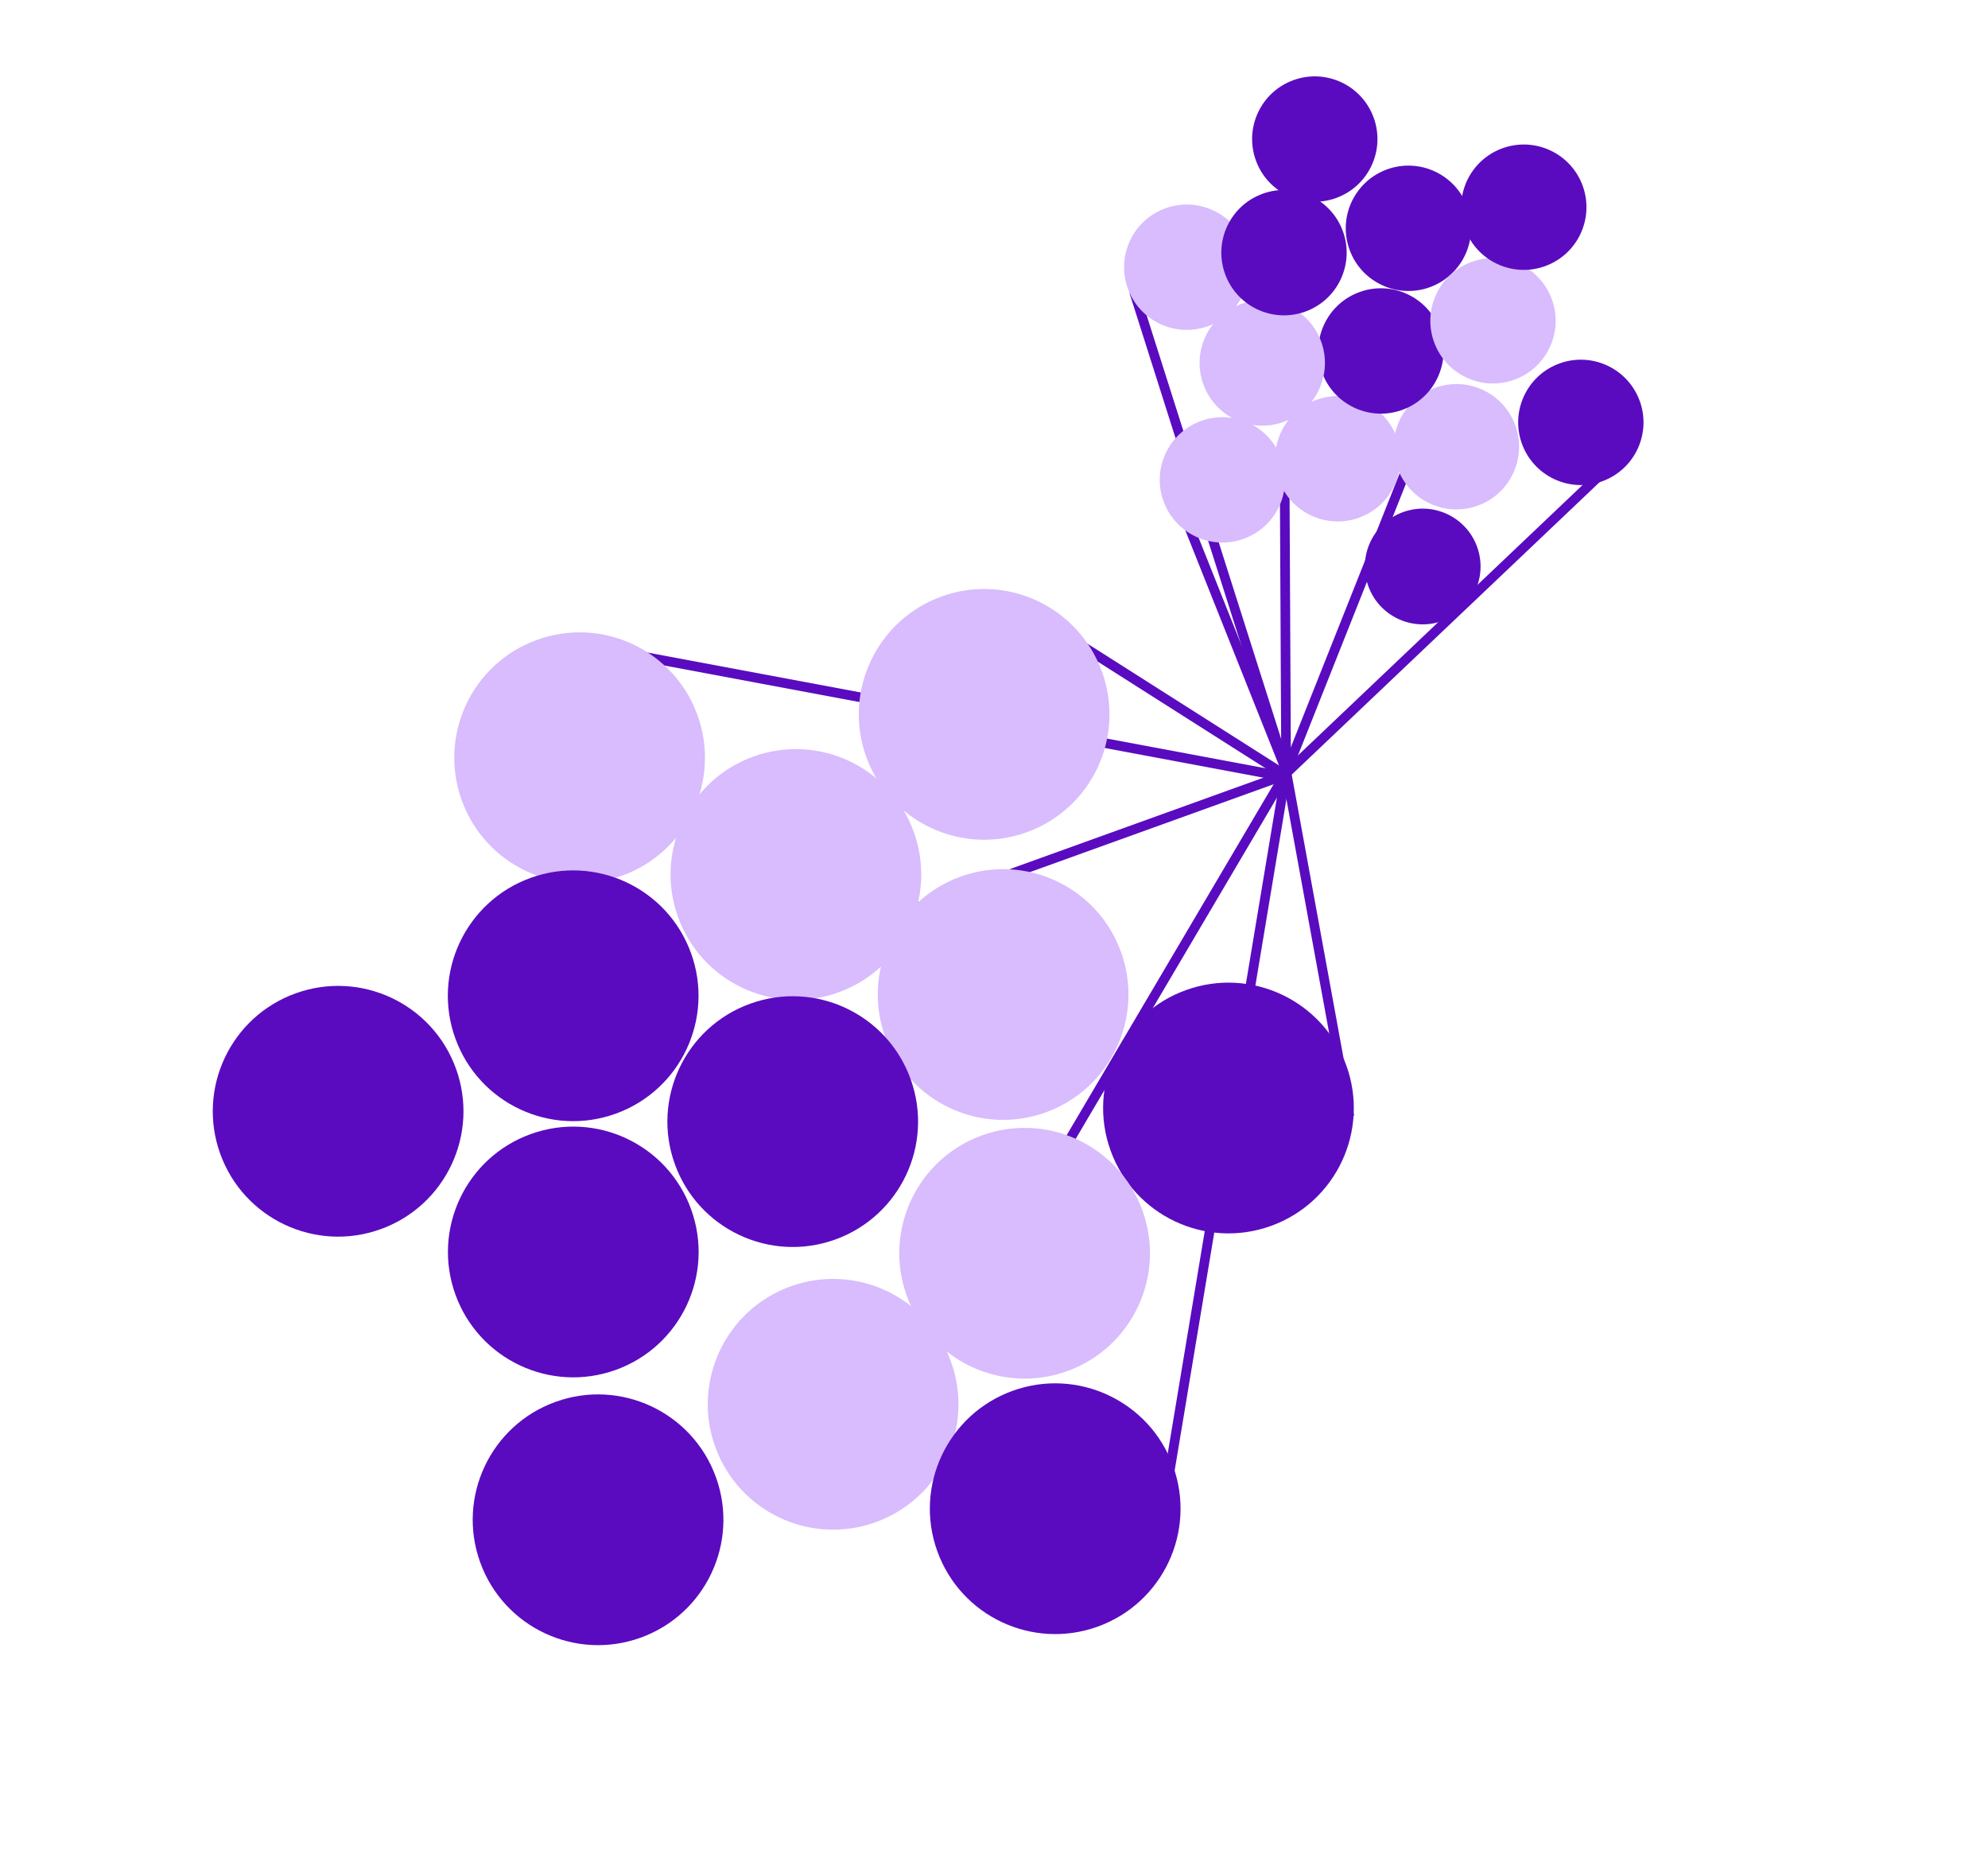
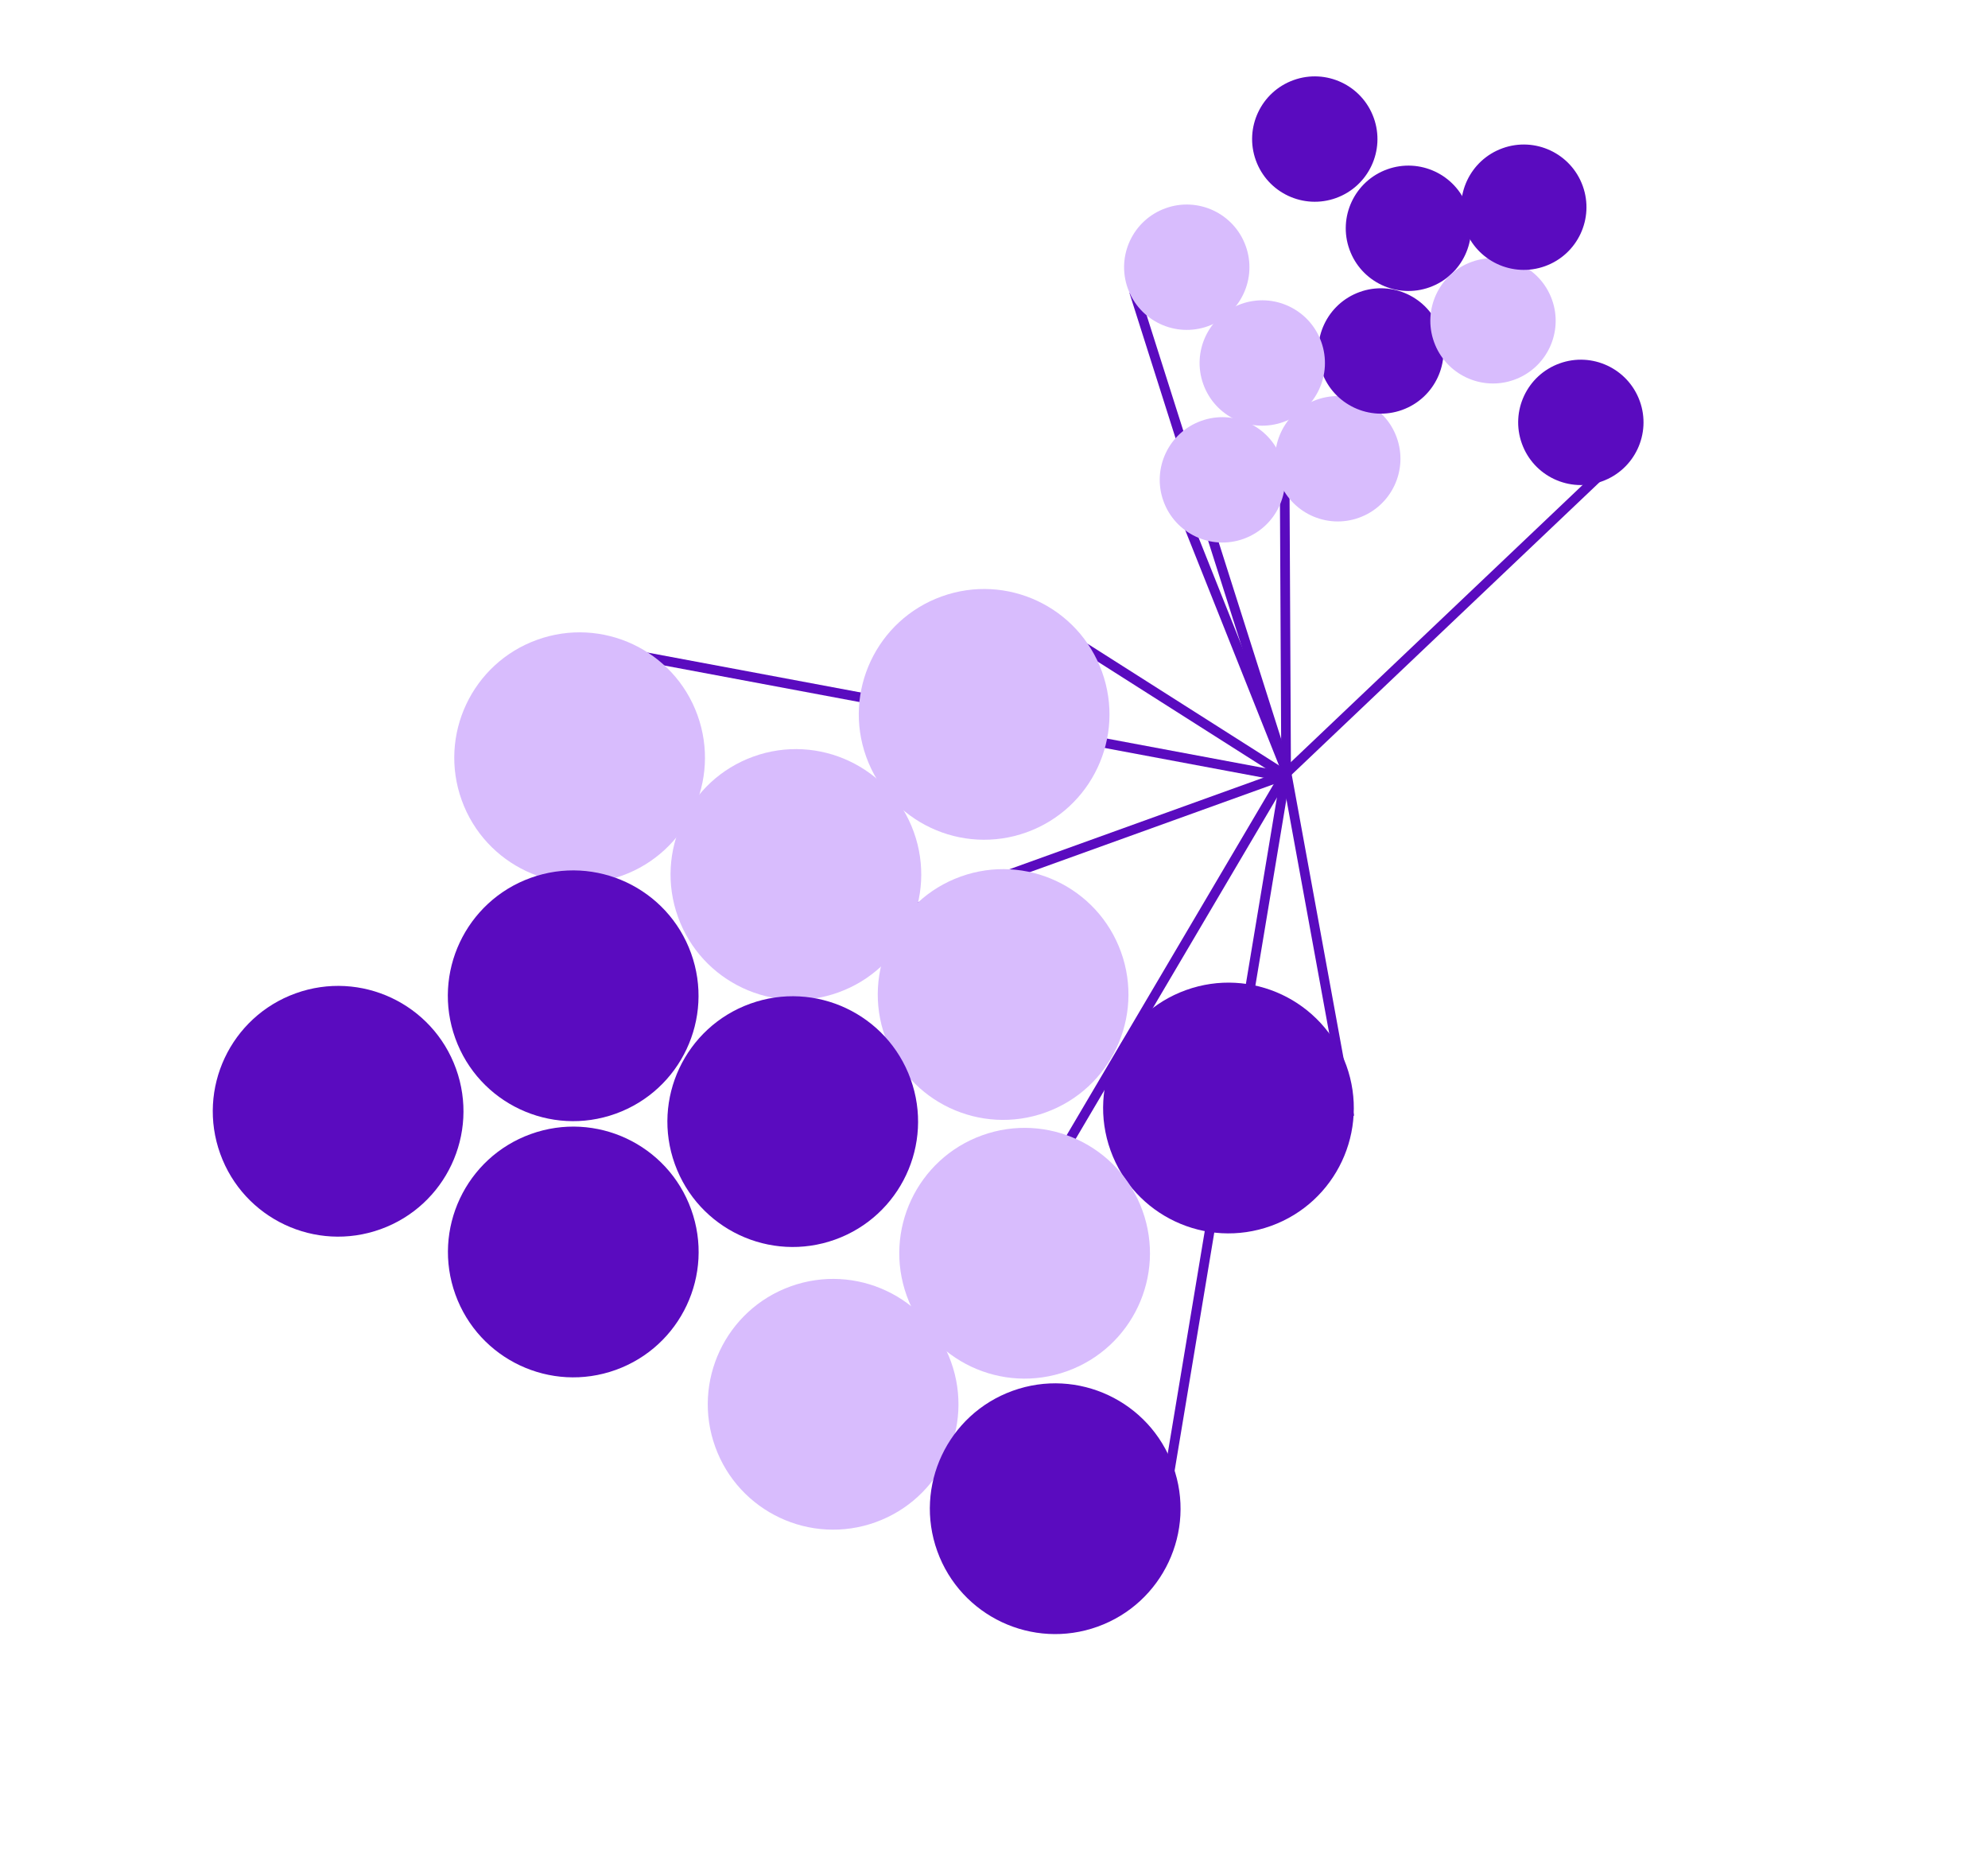
<svg xmlns="http://www.w3.org/2000/svg" width="812" height="757" viewBox="0 0 812 757" fill="none">
  <line x1="652.543" y1="194.952" x2="524.703" y2="316.371" stroke="#5A0BBF" stroke-width="3.938" />
-   <line x1="575.658" y1="188.651" x2="525.176" y2="315.671" stroke="#5A0BBF" stroke-width="3.938" />
  <line x1="524.671" y1="185.415" x2="525.316" y2="314.934" stroke="#5A0BBF" stroke-width="3.938" />
  <line x1="463.201" y1="119.057" x2="525.223" y2="314.348" stroke="#5A0BBF" stroke-width="3.938" />
  <line x1="481.416" y1="204.423" x2="525.176" y2="314.214" stroke="#5A0BBF" stroke-width="3.938" />
  <line x1="524.394" y1="316.167" x2="440.023" y2="262.548" stroke="#5A0BBF" stroke-width="3.938" />
  <line x1="524.015" y1="316.795" x2="361.029" y2="375.544" stroke="#5A0BBF" stroke-width="3.938" />
  <line x1="525.043" y1="315.944" x2="434.116" y2="470.098" stroke="#5A0BBF" stroke-width="3.938" />
  <line x1="525.284" y1="314.589" x2="551.125" y2="455.953" stroke="#5A0BBF" stroke-width="3.938" />
  <line x1="522.985" y1="316.878" x2="240.216" y2="263.94" stroke="#5A0BBF" stroke-width="3.938" />
  <line x1="525.289" y1="315.267" x2="476.356" y2="609.148" stroke="#5A0BBF" stroke-width="3.938" />
  <circle cx="501.766" cy="452.473" r="51.188" transform="rotate(70.178 501.766 452.473)" fill="#5A0BBF" />
  <circle cx="409.721" cy="406.126" r="51.188" transform="rotate(70.178 409.721 406.126)" fill="#D8BCFD" />
  <circle cx="401.97" cy="291.726" r="51.188" transform="rotate(70.178 401.97 291.726)" fill="#D8BCFD" />
  <circle cx="325.085" cy="357.109" r="51.188" transform="rotate(70.178 325.085 357.109)" fill="#D8BCFD" />
  <circle cx="236.744" cy="309.427" r="51.188" transform="rotate(70.178 236.744 309.427)" fill="#D8BCFD" />
  <circle cx="340.287" cy="573.461" r="51.188" transform="rotate(70.178 340.287 573.461)" fill="#D8BCFD" />
  <circle cx="418.507" cy="511.782" r="51.188" transform="rotate(70.178 418.507 511.782)" fill="#D8BCFD" />
  <circle cx="430.997" cy="616.103" r="51.188" transform="rotate(70.178 430.997 616.103)" fill="#5A0BBF" />
  <circle cx="323.792" cy="458.027" r="51.188" transform="rotate(70.178 323.792 458.027)" fill="#5A0BBF" />
  <circle cx="234.116" cy="406.641" r="51.188" transform="rotate(70.178 234.116 406.641)" fill="#5A0BBF" />
  <circle cx="138.107" cy="453.804" r="51.188" transform="rotate(70.178 138.107 453.804)" fill="#5A0BBF" />
  <circle cx="234.158" cy="511.264" r="51.188" transform="rotate(70.178 234.158 511.264)" fill="#5A0BBF" />
-   <circle cx="244.279" cy="620.624" r="51.188" transform="rotate(70.178 244.279 620.624)" fill="#5A0BBF" />
-   <circle cx="594.87" cy="182.432" r="25.594" transform="rotate(70.178 594.87 182.432)" fill="#D8BCFD" />
  <circle cx="546.413" cy="187.342" r="25.594" transform="rotate(70.178 546.413 187.342)" fill="#D8BCFD" />
  <circle cx="564.031" cy="143.322" r="25.594" transform="rotate(70.178 564.031 143.322)" fill="#5A0BBF" />
  <circle cx="515.574" cy="148.232" r="25.594" transform="rotate(70.178 515.574 148.232)" fill="#D8BCFD" />
  <circle cx="537.025" cy="56.79" r="25.594" transform="rotate(70.178 537.025 56.79)" fill="#5A0BBF" />
  <circle cx="575.273" cy="93.23" r="25.594" transform="rotate(70.178 575.273 93.23)" fill="#5A0BBF" />
  <circle cx="609.816" cy="131.004" r="25.594" transform="rotate(70.178 609.816 131.004)" fill="#D8BCFD" />
  <circle cx="622.394" cy="84.615" r="25.594" transform="rotate(70.178 622.394 84.615)" fill="#5A0BBF" />
  <circle cx="499.292" cy="195.956" r="25.594" transform="rotate(70.178 499.292 195.956)" fill="#D8BCFD" />
  <circle cx="484.735" cy="109.122" r="25.594" transform="rotate(70.178 484.735 109.122)" fill="#D8BCFD" />
  <circle cx="645.695" cy="172.483" r="25.594" transform="rotate(70.178 645.695 172.483)" fill="#5A0BBF" />
-   <circle cx="581.108" cy="231.341" r="23.625" transform="rotate(70.178 581.108 231.341)" fill="#5A0BBF" />
-   <circle cx="524.448" cy="103.179" r="25.594" transform="rotate(70.178 524.448 103.179)" fill="#5A0BBF" />
</svg>